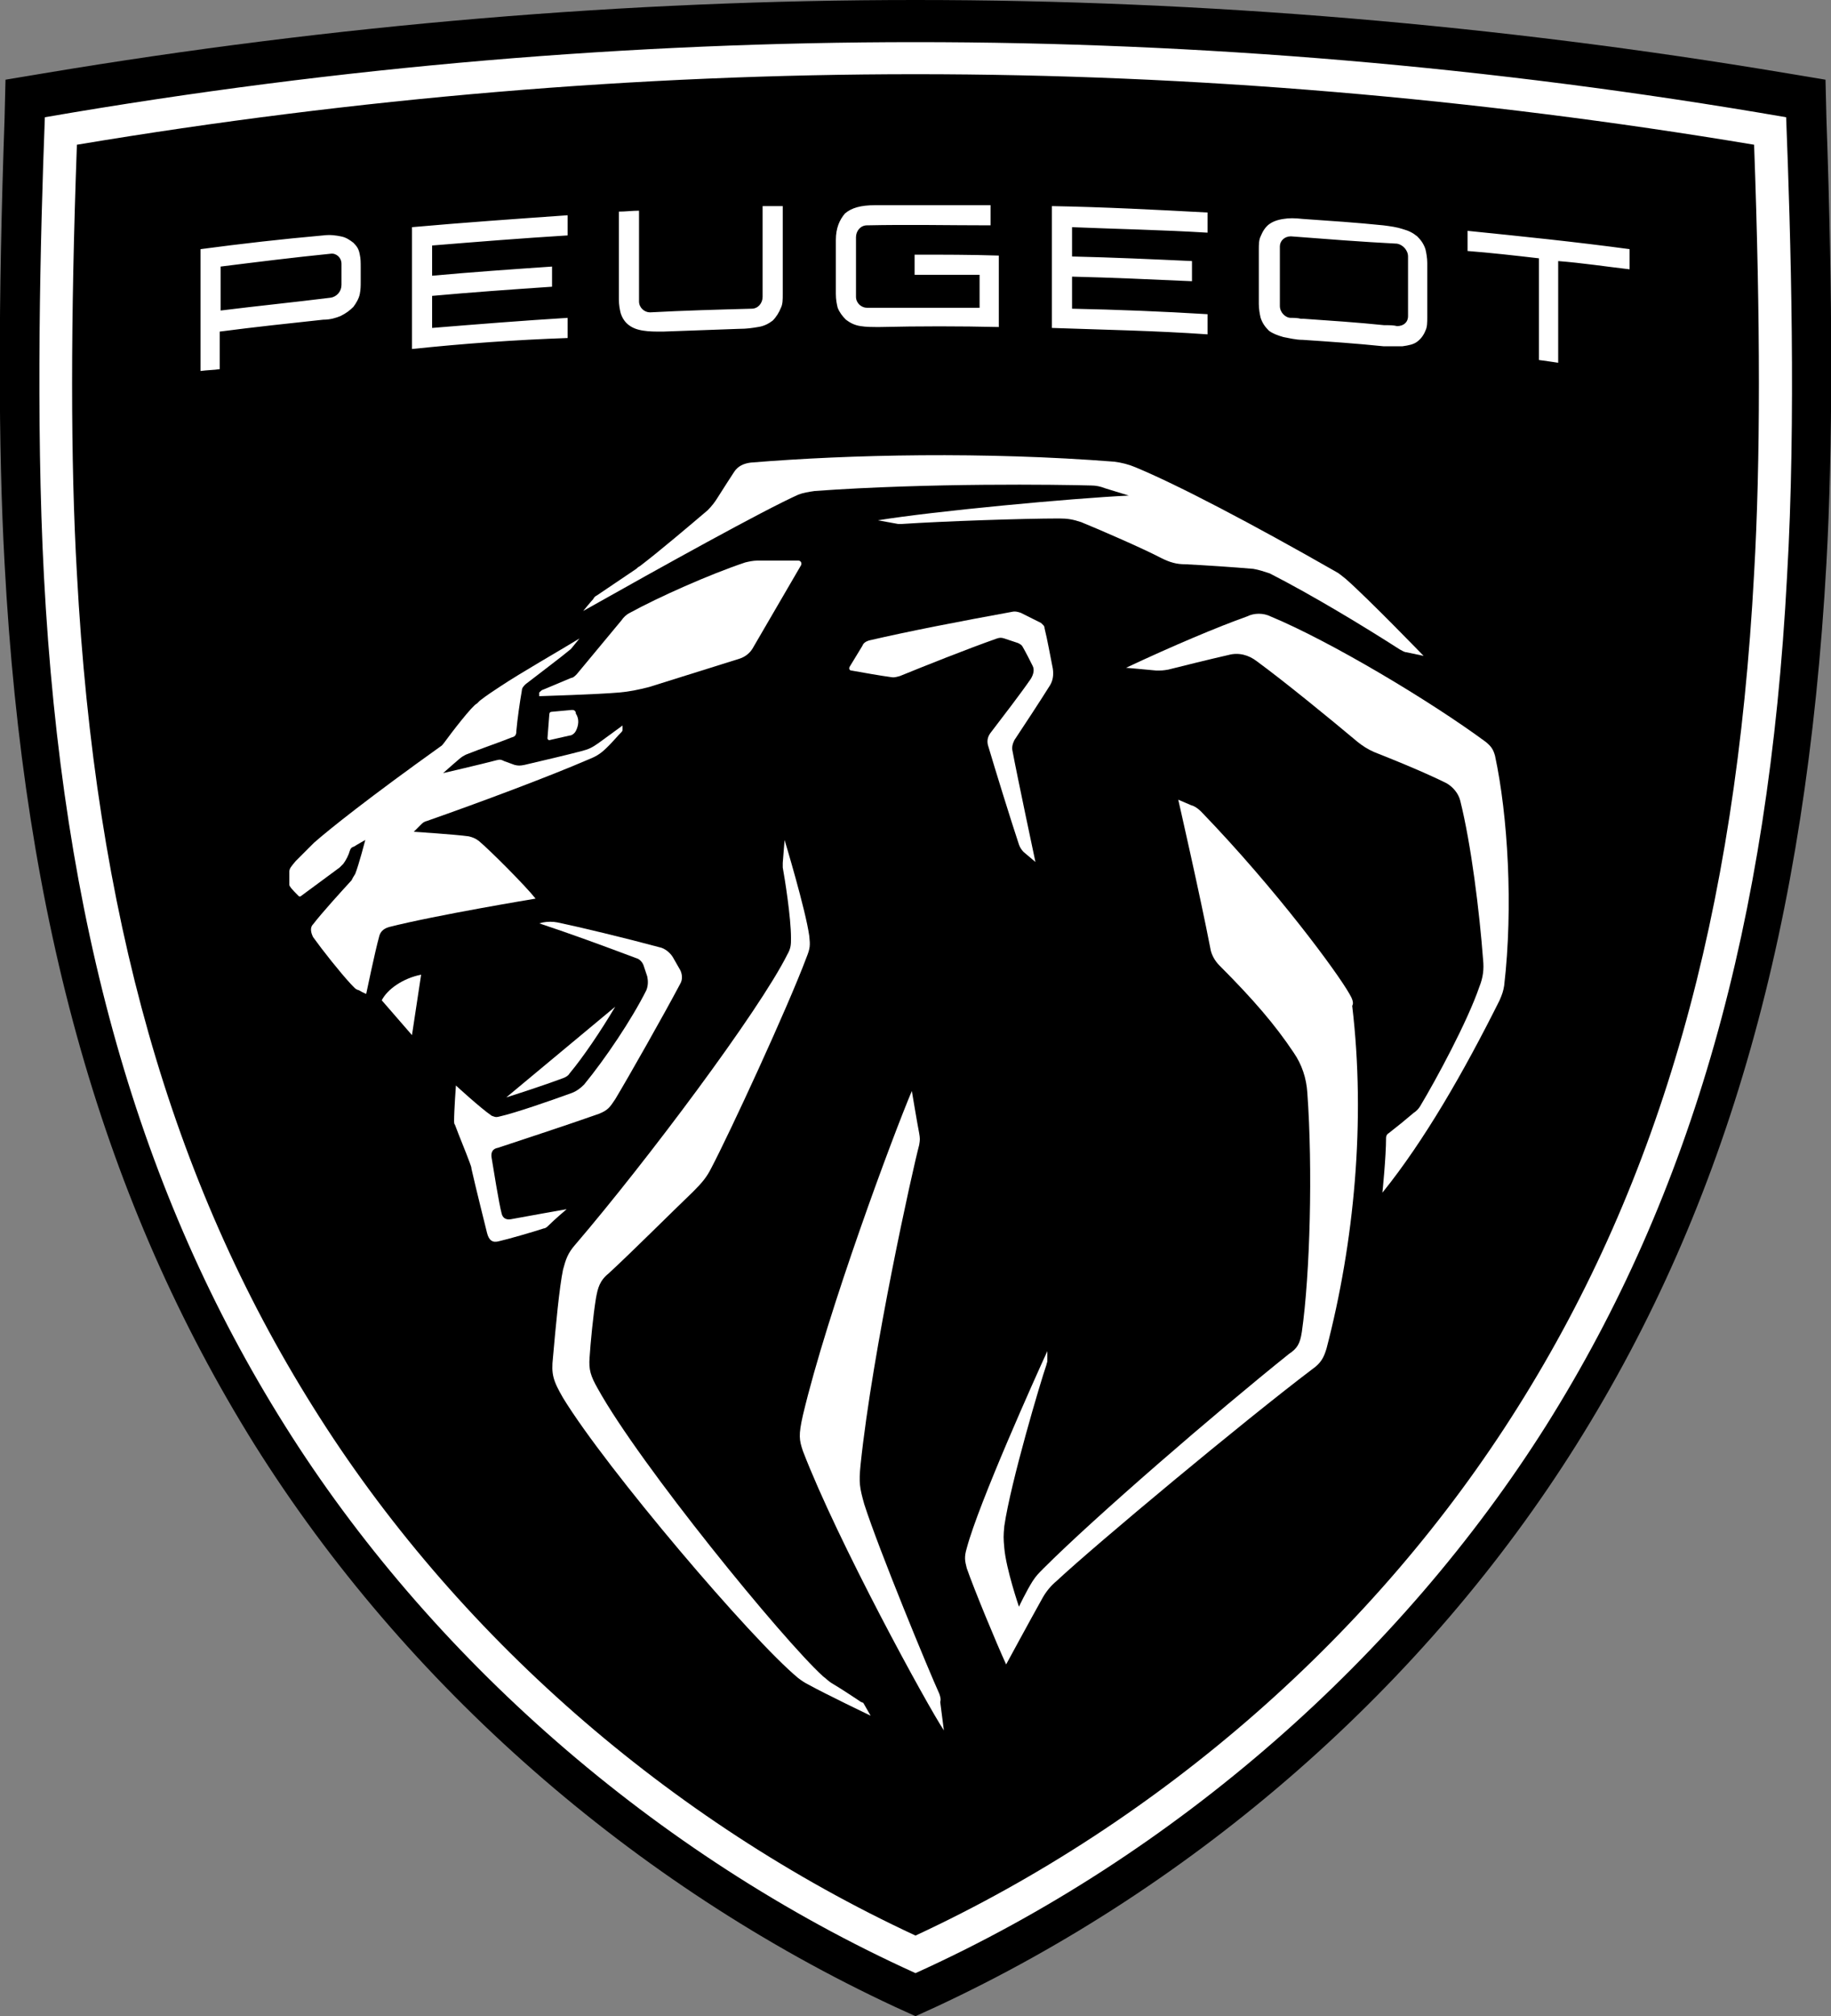
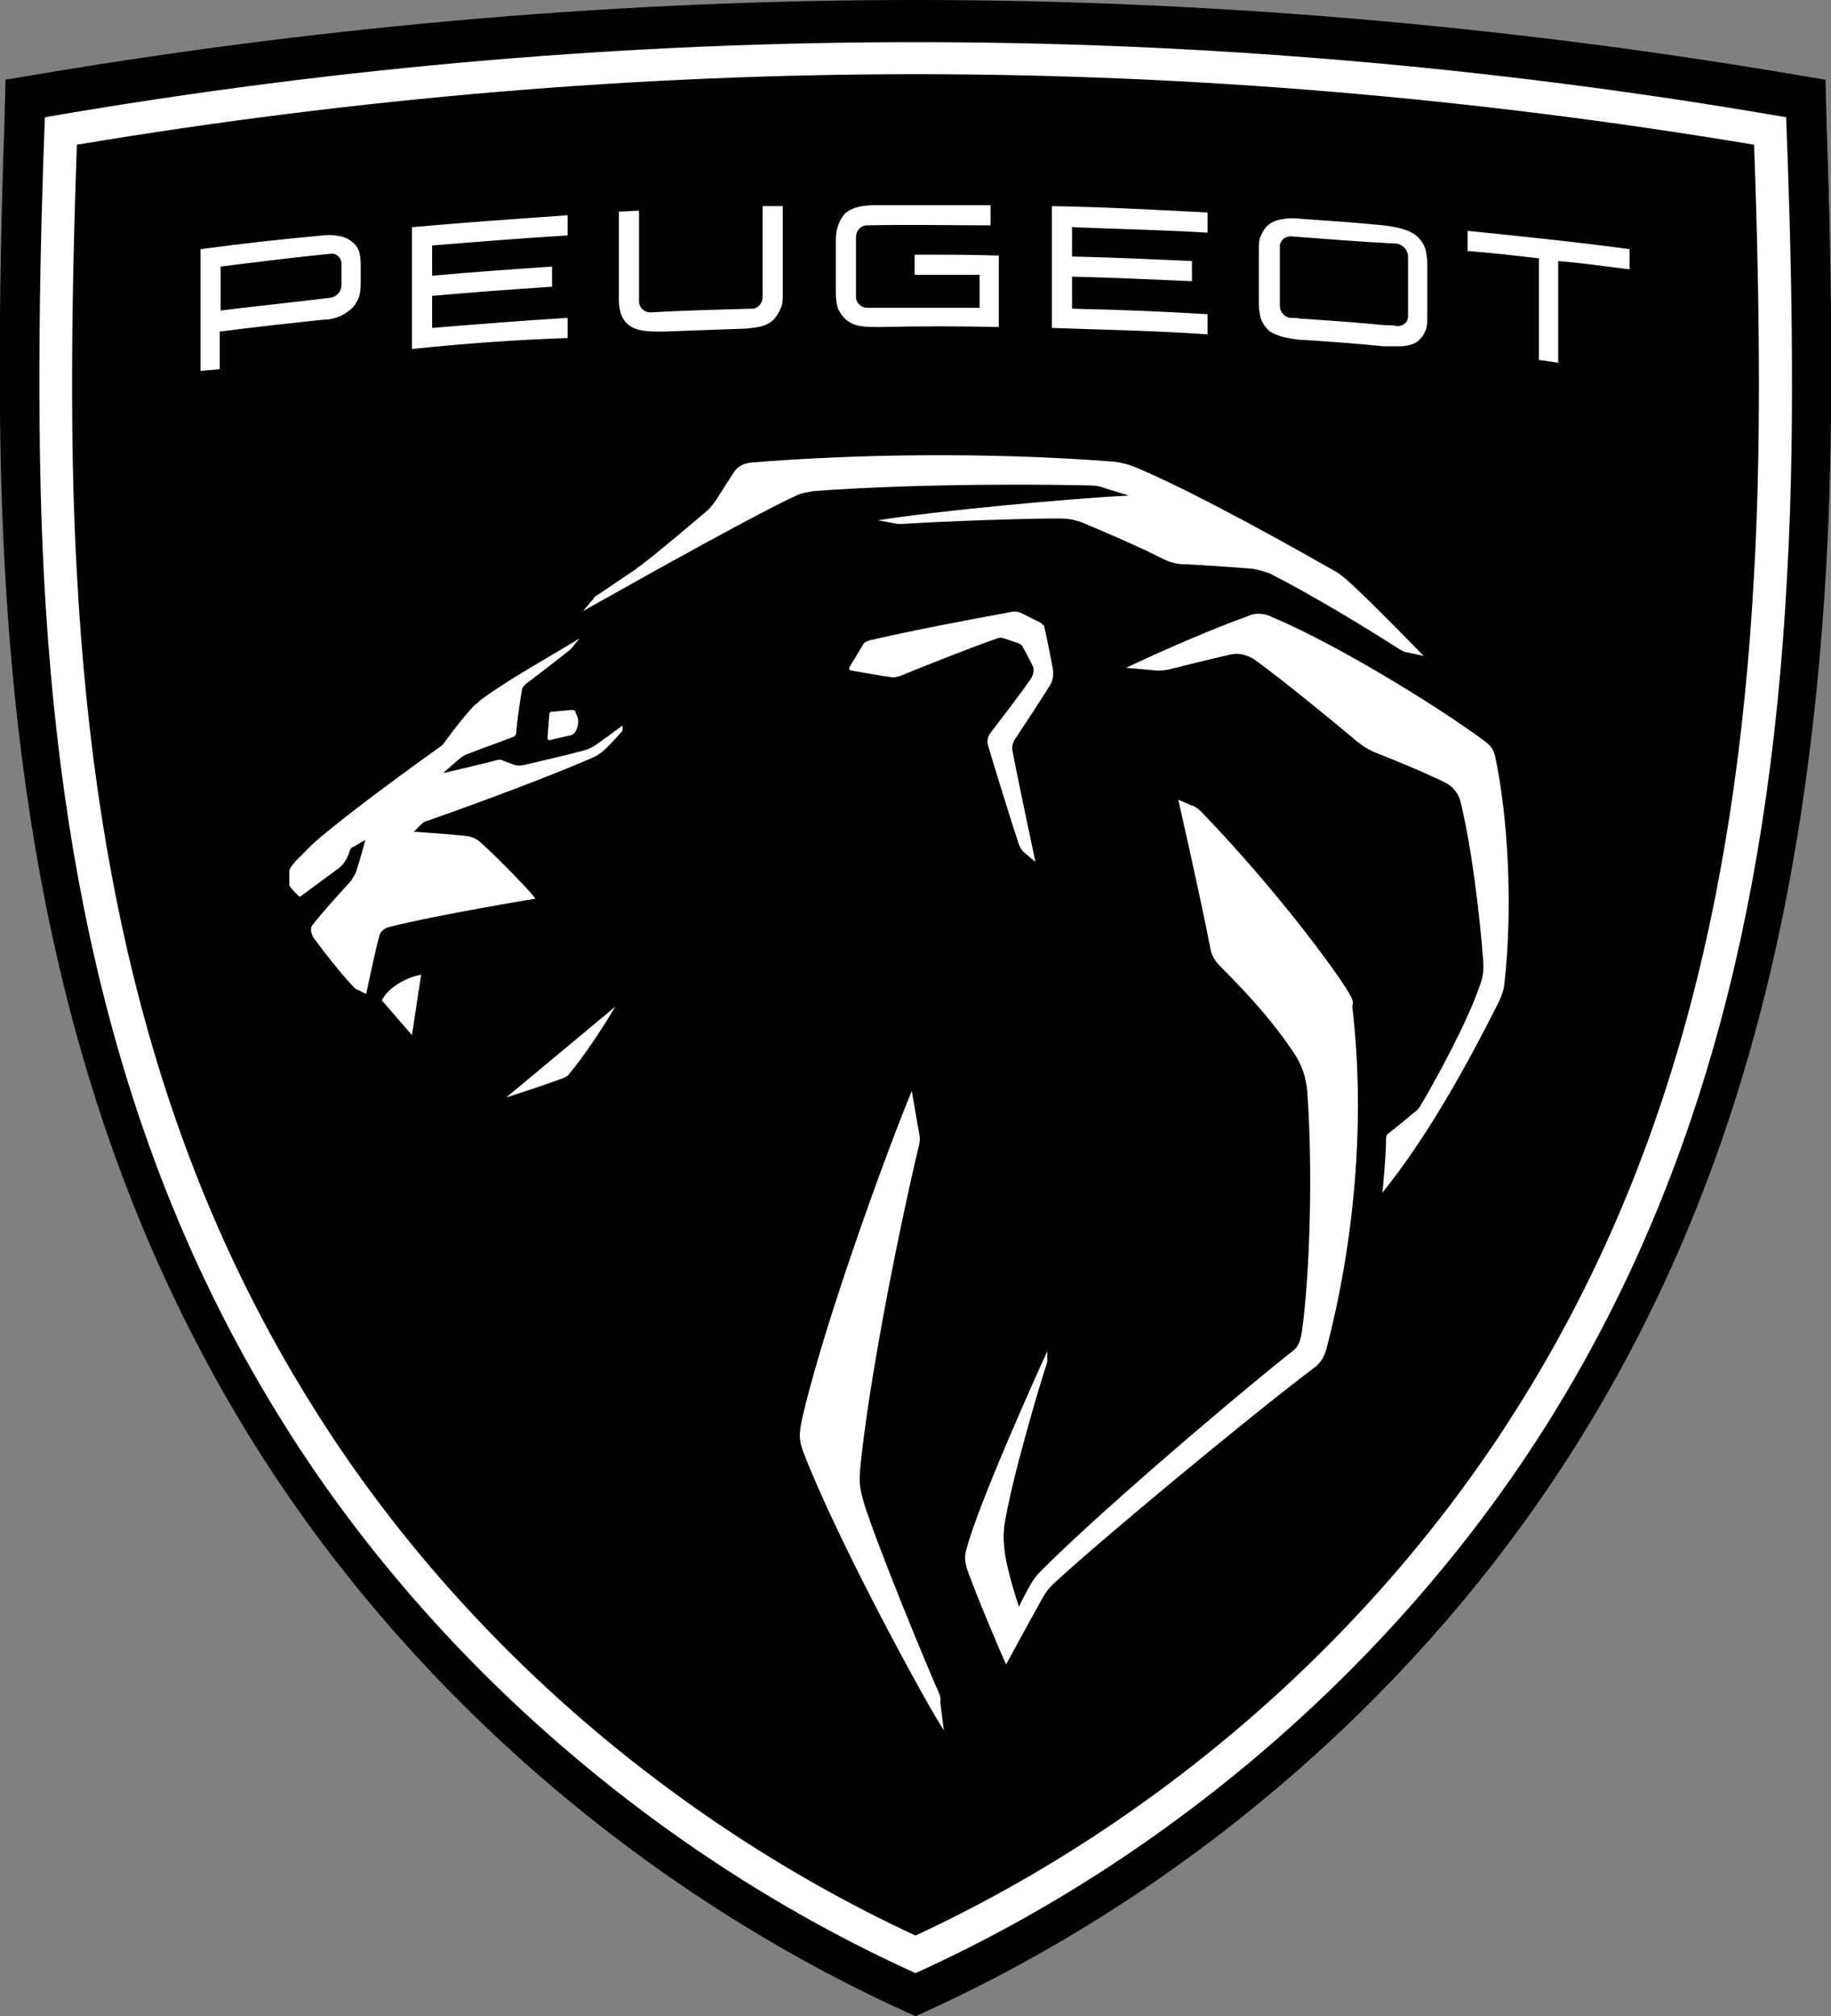
<svg xmlns="http://www.w3.org/2000/svg" xml:space="preserve" id="Layer_1" x="0" y="0" style="enable-background:new 0 0 200 220.1" version="1.1" viewBox="0 0 200 220.1">
  <rect x="0" y="0" width="200" height="220.1" fill="#808080" stroke="none" />
  <style>.st0{fill:#fff}</style>
  <path d="M97.8 219.1c-28.6-13.3-53.5-35.1-70-61.4C11.4 131.4 2.6 100.8.5 61.5c-.7-12.7-.7-28.6 0-48.6l.1-4.2L4.8 8C36.5 2.7 68.5 0 100 0s63.6 2.7 95.2 8l4.2.7.1 4.2c.7 20 .7 35.9 0 48.6-2.2 39.3-10.8 69.9-27.3 96.2-16.5 26.3-41.4 48.1-70 61.4l-2.2 1-2.2-1z" />
-   <path d="M55.8 133.1c-.6.1-.9-.2-1-.6-.3-1.1-.9-4.9-1.1-6.1-.1-.6.1-1 .7-1.1 2.7-.9 7.3-2.4 11-3.7 1-.4 1.2-.7 1.8-1.6 1.5-2.5 5.3-9.2 7.1-12.6.3-.5.2-1.1 0-1.5l-.8-1.4c-.3-.5-.9-1-1.5-1.1-3.7-1-8.7-2.2-11.1-2.7-.5-.1-1.1-.1-1.6 0l-.4.1c3.6 1.2 6.6 2.3 10.6 3.8.4.1.7.5.8.8l.4 1.2c.1.5.1 1-.1 1.5-1.6 3.2-4.5 7.5-6.8 10.3-.4.4-.8.7-1.3.9-2.2.8-6.2 2.2-8 2.6-.4.1-.5 0-.8-.1-1.3-.9-3.9-3.3-3.9-3.3s-.2 2.7-.2 3.9c0 .1 0 .3.1.4.4 1.1 1.2 3 1.6 4.1.1.3.2.5.2.7.4 1.8 1.7 7 1.7 7 .2.8.6 1.1 1.3.9.9-.2 3.7-1 4.9-1.4.2 0 .4-.2.5-.3.7-.7 2-1.8 2-1.8s-4.5.8-6.1 1.1z" class="st0" />
  <path d="M62.2 117.2c1.5-1.8 3.4-4.6 5-7.3l-11.9 9.9c1.9-.6 4.6-1.5 6.2-2.1.3-.1.6-.3.7-.5zM62.5 77.5l-2.2.2c-.2 0-.3.1-.3.3l-.2 2.6c0 .1.1.2.2.2l2.2-.5c.3 0 .6-.3.7-.5.3-.6.4-1.3 0-1.9 0-.3-.2-.4-.4-.4zM41.7 109.2 45 113l1-6.6c-2 .4-3.7 1.6-4.3 2.8zM147.4 108.5c-1.3-2.3-7.9-11.3-16.2-19.9-.3-.3-.7-.6-1.1-.7l-1.4-.6s2.4 10.5 3.5 16.2c.1.7.5 1.4 1 1.9 3.7 3.7 6.1 6.5 8.1 9.5.9 1.3 1.4 2.8 1.5 4.4.6 8.3.3 19.8-.6 26.1-.2 1.3-.5 1.8-1.4 2.4-8 6.4-21.2 17.8-26.8 23.4-.6.6-.8.8-1.2 1.4-.7 1.1-1.5 2.8-1.5 2.8s-1.4-4.1-1.6-6.4c-.1-1.1-.1-1.3 0-2.4.7-4.8 4-15.9 4.6-17.6 0-.1.1-.3.1-.4v-1.1c-1.2 2.6-7.5 16.6-8.8 21.5-.3 1-.2 1.4 0 2.2.8 2.3 3.2 8.1 4.3 10.5 0 0 2.6-4.8 4-7.3.4-.7.9-1.3 1.5-1.8 4.4-4.1 20.5-17.5 27.9-23.1 1-.7 1.3-1.3 1.6-2.3 3-11.5 4.3-24.8 2.8-37.4.2-.3 0-.8-.3-1.3zM114.7 74.8c.3-.5.4-1.1.3-1.8-.3-1.5-.6-3.2-.9-4.4 0-.3-.2-.4-.4-.6l-2.2-1.1c-.3-.1-.6-.2-1-.1-5.5 1-11.2 2.1-15.5 3.1-.4.1-.7.3-.8.6l-1.4 2.3c-.1.2 0 .4.2.4 1.1.2 3.4.6 4.2.7.5.1.7 0 1.1-.1 2.7-1.1 7.2-2.9 10.6-4.1.3-.1.5-.1.8 0l1.5.5c.2.1.4.2.5.4.4.7.8 1.5 1.1 2.1.2.4.1.9-.2 1.4-1.1 1.6-3.1 4.2-4.4 5.9-.3.4-.4.8-.3 1.3.8 2.7 2.5 8.2 3.4 10.9.1.3.3.6.5.8l1.3 1.1s-2-9.4-2.5-12.1c-.1-.4 0-.8.2-1.2 1-1.5 2.9-4.4 3.9-6z" class="st0" />
  <path d="M163.3 82.5c-.2-.7-.4-1-1-1.5-6.1-4.5-17-11-23.5-13.7-.8-.4-1.8-.4-2.6 0-3.1 1.1-8.1 3.2-13.2 5.6 0 0 2.3.2 3.3.3.6 0 .7 0 1.3-.1 1.6-.4 4.4-1.1 6.6-1.6 1.1-.3 2.2 0 3.1.7 3 2.2 7.9 6.2 11 8.8.5.4 1.1.8 1.8 1.1 4.8 1.9 6.9 2.9 7.9 3.4.7.4 1.3 1.1 1.5 1.9 1.2 4.8 2.1 12.1 2.5 17.4.1 1 0 1.9-.4 2.9-1.3 3.8-4.7 10.1-6.5 13.1-.2.3-.4.5-.7.7-.7.6-1.8 1.5-2.7 2.2-.2.1-.3.3-.3.5 0 2.1-.4 6-.4 6 4.6-5.7 8.9-13.2 12.8-21 .3-.7.4-1 .5-1.6 1-8.6.4-18.6-1-25.1zM102.6 184.9c-1.1-2.4-6.6-15.7-8.2-20.7-.5-1.8-.6-2.3-.4-4.3 1.3-12.5 5.7-32.3 6.4-34.9.1-.6.1-.7 0-1.3-.2-1-.8-4.6-.8-4.6-2 4.7-9.2 24-11.9 35.4-.5 2.2-.4 2.7 0 3.9 3.8 9.9 13.6 27.8 15.4 30.5l-.4-3.1c.1-.3 0-.6-.1-.9z" class="st0" />
-   <path d="M93.9 185.7s-2.1-1.4-2.8-1.8c-.7-.4-.9-.7-1.2-.9-4.4-4-20-23.1-24.6-31.4-.8-1.4-1-2.1-.9-3.4.1-1.6.4-4.7.7-6.5.2-1.1.4-1.9 1.4-2.7 2.6-2.4 6.9-6.7 9.2-8.9 1-1 1.5-1.6 2-2.6 2-3.8 8.3-17.4 10.4-23 .4-1 .4-1.3.3-2.3-.4-2.9-2.7-10.5-2.7-10.5l-.2 2.5v.5c.2 1.1.9 5.4.9 7.7 0 .7 0 1.1-.4 1.8-3.1 6.2-15.4 22.6-23.1 31.6-.9 1-1.1 1.7-1.4 2.8-.4 1.9-.8 6.2-1.1 9.6-.2 1.8 0 2.5 1.1 4.4 4.7 7.7 20.6 26.4 25.7 30.6.4.3.7.5 1.1.7 1.8 1 6.8 3.4 6.8 3.4l-.8-1.4c-.2-.1-.3-.1-.4-.2zM70.9 75l9.9-3.1c.6-.2 1.1-.6 1.4-1.1l5.3-9.1c.1-.2 0-.5-.3-.5h-4.5c-.4 0-.9.1-1.3.2-3.9 1.3-9.5 3.8-12.6 5.5-.4.2-.7.5-.9.8L63 73.6c-.2.2-.4.4-.6.4l-3.1 1.3c-.1 0-.3.2-.4.3v.4s6.5-.2 8.7-.4c1.2-.1 2.1-.3 3.3-.6z" class="st0" />
  <path d="M89 53.6c12.4-.9 26.7-.7 30.2-.6.5 0 1 .1 1.5.3l2.6.8c-6.3.3-21.3 1.7-27.4 2.7l2.2.4h.4c4.5-.3 13.3-.6 17.2-.6.9 0 1.5.1 2.4.4 2.2.9 6.8 2.9 8.7 3.9 1 .5 1.7.7 2.7.7 2 .1 5.1.3 7.4.5.6.1 1.2.3 1.8.5 4.7 2.4 10.3 5.8 14.2 8.3.2.1.5.3.7.3l1.9.4s-6.1-6.3-8.5-8.4c-.4-.3-.7-.6-1.1-.8-9.1-5.2-17.3-9.5-21.9-11.4-.7-.3-1.5-.5-2.3-.6-14.1-1.1-28.8-.8-39.7.1-.8.1-1.4.4-1.8 1-.4.6-1.1 1.7-1.8 2.8-.3.5-.7 1-1.1 1.4-2 1.7-5.3 4.5-7.4 6.1-.2.1-.3.2-.4.3-.9.6-3.7 2.5-4.3 2.9-.2.1-.3.2-.4.4-.2.2-1.1 1.3-1.1 1.3 8.7-4.9 19.7-11 23.5-12.7.5-.2 1.1-.3 1.8-.4zM48.5 81.1c-.1.1-.2.3-.4.4C40.4 87 36 90.5 34.3 92l-2 2c-.5.6-.7.8-.7 1.2v1.2c0 .2 0 .3.1.4.1.2.7.8.9 1 .1.1.2.1.3 0 1.1-.8 2.7-2 4.2-3.1l.4-.4c.3-.4.6-1 .7-1.4.1-.3.2-.4.5-.5.3-.2 1.2-.7 1.2-.7s-.7 2.7-1.1 3.7c-.2.3-.3.5-.4.7-1.1 1.2-3.2 3.5-4.2 4.8-.4.4-.2 1 0 1.4 1 1.4 2.9 3.8 4.1 5.1.4.4.5.6.9.7.5.3.8.4.8.4s1-4.8 1.4-6.2c.1-.5.4-.9 1.1-1.1 5.1-1.3 16-3.1 16-3.1-1.1-1.4-5-5.3-6.2-6.3-.4-.3-.7-.4-1.1-.5-1.4-.2-6-.5-6-.5l.7-.7c.3-.3.4-.4.8-.5 5.7-2 13.2-4.8 17.6-6.7 1-.4 1.4-.7 2.2-1.5.4-.4 1-1.1 1.4-1.5.1-.1.1-.2.1-.3v-.4s-1.9 1.4-2.6 1.9c-.7.5-1.1.7-1.9.9-1.5.4-4.5 1.1-6.2 1.5-.5.1-.7.1-1.1 0-.3-.1-.8-.3-1.1-.4-.4-.2-.5-.2-.9-.1-1.5.4-5.8 1.4-5.8 1.4s1.9-1.7 2.1-1.8c.2-.1.3-.2.6-.3 1.5-.6 3.3-1.2 4.8-1.8.4-.1.5-.3.5-.7.1-1.2.4-3.3.6-4.4 0-.3.2-.5.4-.7.9-.7 4.2-3.2 4.9-3.8l.1-.1.9-1.1c-2.3 1.4-6.5 3.8-8.6 5.2-.9.6-1.4.9-2.3 1.6l-.3.3c-.5.2-2.8 3.2-3.6 4.3zM45 38.1V24.8c5.6-.5 11.3-.9 17-1.3v2.2c-4.9.3-9.9.7-14.8 1.1v3.3c4.4-.4 8.7-.7 13.1-1v2.2c-4.4.3-8.7.6-13.1 1v3.5c4.9-.4 9.9-.8 14.8-1.1v2.2c-5.7.2-11.3.6-17 1.2zM21.9 40.5V27.2c4.5-.6 8.9-1.1 13.4-1.5.8-.1 1.4 0 1.9.1.6.1 1 .4 1.4.7.4.4.6.7.7 1.3.1.4.1.9.1 1.4v1.5c0 .5 0 .9-.1 1.4-.1.5-.4 1-.7 1.4-.4.4-.8.7-1.4 1-.5.2-1.1.4-1.9.4-3.7.4-7.5.8-11.3 1.3v4.1c-.7.1-1.4.1-2.1.2zm2.2-6.6c4-.5 8-.9 12-1.4.7-.1 1.2-.7 1.2-1.4v-2.3c0-.7-.6-1.2-1.2-1.1-4 .4-8 .9-12 1.4v4.8zM142.3 37.1c-.8 0-1.5-.2-2.1-.3-.7-.2-1.2-.4-1.6-.7-.4-.4-.7-.8-.9-1.4-.1-.4-.2-1-.2-1.5v-5.9c0-.6 0-1.1.2-1.5.2-.5.5-1 .9-1.3.4-.3.9-.5 1.6-.6.6-.1 1.2-.1 2.1 0 2.9.2 5.9.4 8.8.7.8.1 1.5.2 2.1.4.7.2 1.1.4 1.6.8.4.4.7.8.9 1.4.1.4.2 1 .2 1.5v5.9c0 .6 0 1.1-.2 1.5-.2.5-.5.9-.9 1.2-.4.3-.9.4-1.6.5h-2.1c-2.9-.3-5.8-.5-8.8-.7zM141 25.8c-.7 0-1.2.5-1.2 1.1v6.5c0 .7.6 1.3 1.2 1.3.4 0 .7 0 1.1.1h.3c2.9.2 5.9.4 8.8.7h.2c.4 0 .8 0 1.2.1.7 0 1.2-.4 1.2-1.1V28c0-.7-.6-1.3-1.2-1.4-3.9-.2-7.7-.5-11.6-.8zM168.1 39.3V28.2c-2.6-.3-5.2-.6-7.8-.8v-2.2c5.9.6 11.8 1.2 17.7 2v2.2c-2.6-.3-5.2-.7-7.8-.9v11.1c-.6-.1-1.4-.2-2.1-.3zM114.9 35.8V22.5c5.7.1 11.4.4 17 .7v2.2c-4.9-.3-9.9-.4-14.8-.6V28c4.4.1 8.8.3 13.1.5v2.2c-4.4-.2-8.8-.4-13.1-.5v3.5c4.9.1 9.9.3 14.8.6v2.2c-5.7-.4-11.3-.5-17-.7zM96.1 35.7c-.8 0-1.5 0-2.1-.1-.7-.1-1.2-.4-1.6-.7-.4-.4-.7-.8-.9-1.3-.1-.4-.2-.9-.2-1.5v-5.9c0-1.3.4-2.2 1-2.9.7-.6 1.7-.9 3.3-.9h12.6v2.2c-4.5 0-9-.1-13.5 0-.7 0-1.2.6-1.2 1.3v6.5c0 .7.6 1.2 1.2 1.2H107V30h-7.1v-2.2c3.1 0 6.2 0 9.2.1v7.8c-4.3-.1-8.7-.1-13 0zM72.4 36.2c-.8 0-1.5 0-2.1-.1-.7-.1-1.2-.3-1.6-.6-.4-.3-.7-.7-.9-1.3-.1-.4-.2-.9-.2-1.5v-9.6c.7 0 1.5-.1 2.2-.1v9.9c0 .7.6 1.2 1.2 1.2 3.7-.2 7.4-.3 11.1-.4.7 0 1.2-.6 1.2-1.3v-9.9h2.2v9.6c0 .6 0 1.1-.2 1.5-.2.5-.5 1-.9 1.4-.4.3-.9.6-1.6.7-.6.1-1.2.2-2.1.2-2.7.1-5.5.2-8.3.3z" class="st0" />
  <path d="M195.1 12.8c-32.4-5.6-64.3-8.2-95.1-8.2S37.3 7.2 4.9 12.8c-.5 13-1 33.1-.1 50.1 2 37.9 10.4 67.4 26.3 92.7 15.8 25.2 40.4 46.9 68.9 59.8 28.5-12.9 53-34.6 68.9-59.8 15.9-25.3 24.3-54.8 26.3-92.7 1-17.1.4-37.2-.1-50.1zm-3.5 49.8c-2 37.3-10.2 66.2-25.8 91-15.5 24.7-38.9 45.2-65.8 57.7-26.9-12.5-50.3-32.9-65.8-57.7-15.5-24.7-23.8-53.7-25.8-91-.7-12.2-.7-27.5 0-46.8 30.5-5.1 61.3-7.7 91.6-7.7s61.1 2.6 91.6 7.7c.7 19.3.7 34.6 0 46.8z" class="st0" />
</svg>